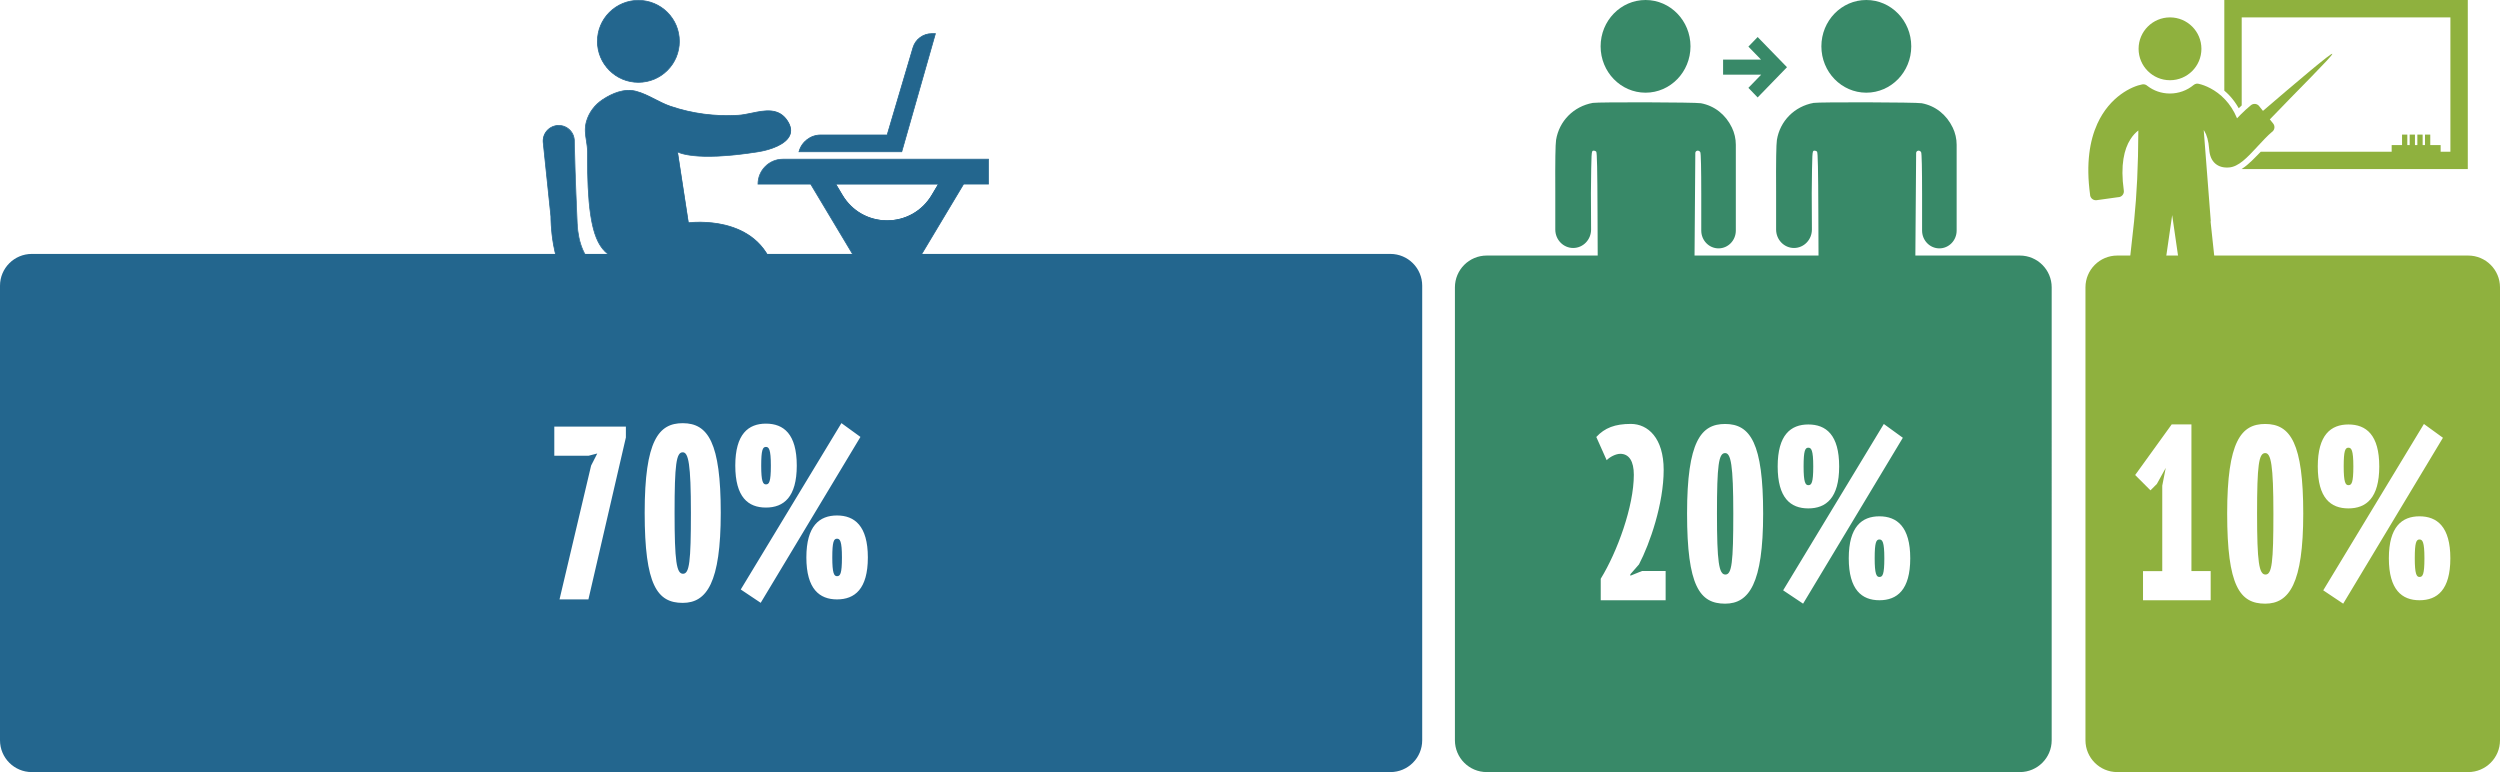
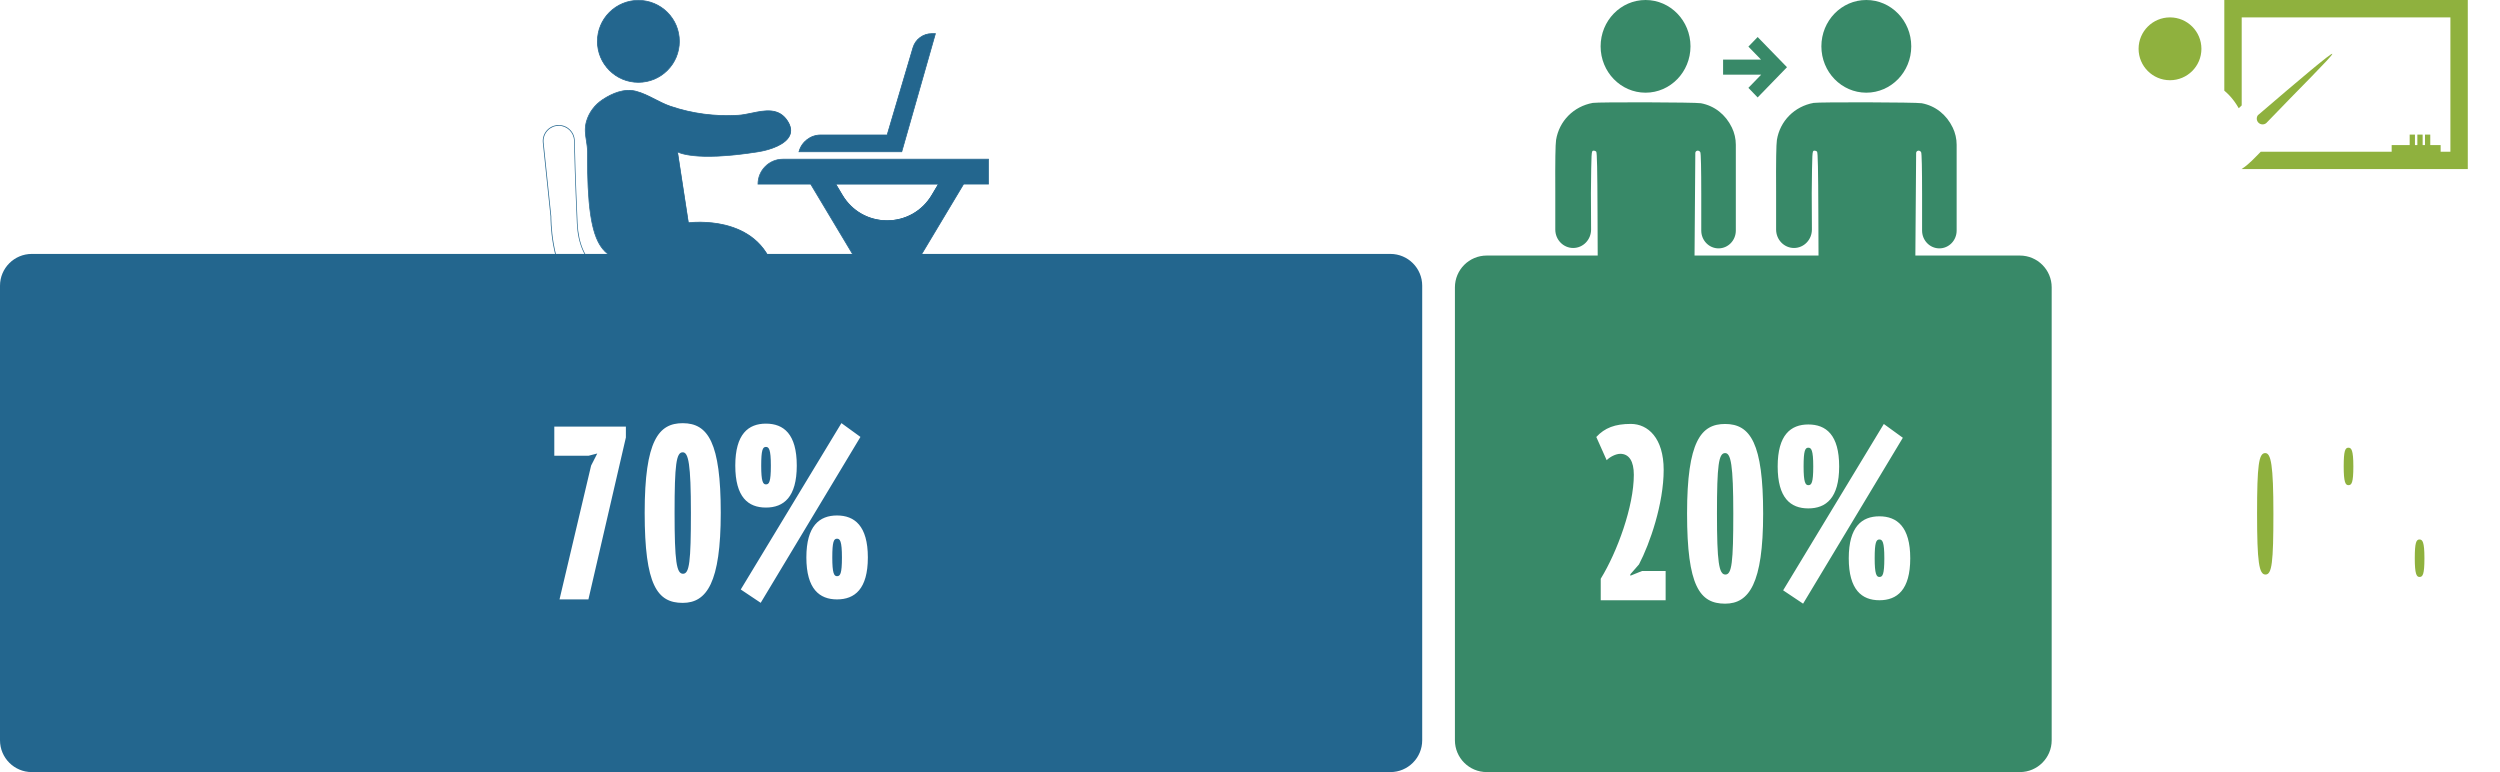
<svg xmlns="http://www.w3.org/2000/svg" id="Layer_1" data-name="Layer 1" viewBox="0 0 445.61 137.62">
  <defs>
    <style>
      .cls-1, .cls-2 {
        fill: #8fb13e;
      }

      .cls-3 {
        fill: #388968;
      }

      .cls-4 {
        fill: none;
      }

      .cls-2 {
        fill-rule: evenodd;
      }

      .cls-5 {
        fill: #23668e;
      }
    </style>
  </defs>
  <g>
    <path class="cls-5" d="M136.52,86.34c.57,0,.88-.4.88-3.34s-.35-3.34-.88-3.34c-.57,0-.84.53-.84,3.34s.31,3.34.84,3.34Z" />
    <path class="cls-5" d="M121.69,80.62c-1.14,0-1.45,2.11-1.45,10.78s.35,10.87,1.5,10.87,1.41-2.16,1.41-10.87-.44-10.78-1.45-10.78Z" />
    <path class="cls-5" d="M149.19,96.02c-.57,0-.84.53-.84,3.34s.31,3.34.84,3.34c.57,0,.88-.4.88-3.34s-.35-3.34-.88-3.34Z" />
    <path class="cls-5" d="M247.83,45.26H5.67c-3.13,0-5.67,2.54-5.67,5.67v81.02c0,3.13,2.54,5.67,5.67,5.67h242.16c3.13,0,5.67-2.54,5.67-5.67V50.93c0-3.13-2.54-5.67-5.67-5.67ZM111.57,77.93l-6.69,28.91h-5.15l5.63-23.85,1.1-2.16-1.54.4h-6.12v-5.19h12.76v1.89ZM121.69,107.46c-4.53,0-6.78-3.12-6.78-16.06s2.51-15.97,6.78-15.97c4.53,0,6.78,3.48,6.78,15.97s-2.51,16.06-6.78,16.06ZM136.52,75.51c3.17,0,5.5,1.85,5.5,7.48s-2.33,7.48-5.5,7.48-5.46-1.85-5.46-7.48,2.33-7.48,5.46-7.48ZM132.03,105.08l17.95-29.66,3.39,2.46-17.78,29.57-3.56-2.38ZM149.19,106.84c-3.12,0-5.46-1.85-5.46-7.48s2.33-7.48,5.46-7.48,5.5,1.85,5.5,7.48-2.33,7.48-5.5,7.48Z" />
  </g>
  <g>
    <path class="cls-3" d="M334.99,96.16c-.57,0-.84.53-.84,3.34s.31,3.34.84,3.34c.57,0,.88-.4.88-3.34s-.35-3.34-.88-3.34Z" />
    <path class="cls-3" d="M307.49,80.76c-1.14,0-1.45,2.11-1.45,10.78s.35,10.87,1.5,10.87,1.41-2.16,1.41-10.87-.44-10.78-1.45-10.78Z" />
    <path class="cls-3" d="M360.03,45.55h-95.03c-3.13,0-5.67,2.54-5.67,5.67v80.73c0,3.13,2.54,5.67,5.67,5.67h95.03c3.13,0,5.67-2.54,5.67-5.67V51.22c0-3.13-2.54-5.67-5.67-5.67ZM296.89,106.99h-11.57v-3.83c2.95-4.8,5.9-12.89,5.9-18.53,0-2.42-.84-3.74-2.42-3.74-.79,0-1.89.57-2.42,1.14l-1.85-4.14c1.5-1.63,3.34-2.33,6.16-2.33,3.04,0,5.85,2.51,5.85,8.19,0,6.03-2.46,13.16-4.4,16.85l-1.54,1.76v.26l2.07-.84h4.22v5.19ZM307.49,107.6c-4.53,0-6.78-3.12-6.78-16.06s2.51-15.97,6.78-15.97c4.53,0,6.78,3.48,6.78,15.97s-2.51,16.06-6.78,16.06ZM322.32,75.66c3.17,0,5.5,1.85,5.5,7.48s-2.33,7.48-5.5,7.48-5.46-1.85-5.46-7.48,2.33-7.48,5.46-7.48ZM317.83,105.23l17.95-29.66,3.39,2.46-17.78,29.57-3.56-2.38ZM334.99,106.99c-3.12,0-5.46-1.85-5.46-7.48s2.33-7.48,5.46-7.48,5.5,1.85,5.5,7.48-2.33,7.48-5.5,7.48Z" />
    <path class="cls-3" d="M322.32,86.48c.57,0,.88-.4.88-3.34s-.35-3.34-.88-3.34c-.57,0-.84.53-.84,3.34s.31,3.34.84,3.34Z" />
  </g>
  <g>
    <path class="cls-1" d="M431.26,96.16c-.57,0-.84.53-.84,3.34s.31,3.34.84,3.34c.57,0,.88-.4.88-3.34s-.35-3.34-.88-3.34Z" />
    <path class="cls-1" d="M418.59,86.48c.57,0,.88-.4.88-3.34s-.35-3.34-.88-3.34c-.57,0-.84.53-.84,3.34s.31,3.34.84,3.34Z" />
    <path class="cls-1" d="M403.76,80.76c-1.14,0-1.45,2.11-1.45,10.78s.35,10.87,1.5,10.87,1.41-2.16,1.41-10.87-.44-10.78-1.45-10.78Z" />
-     <path class="cls-1" d="M439.94,45.55h-62.55c-3.13,0-5.67,2.54-5.67,5.67v80.73c0,3.13,2.54,5.67,5.67,5.67h62.55c3.13,0,5.67-2.54,5.67-5.67V51.22c0-3.13-2.54-5.67-5.67-5.67ZM394.04,106.99h-12.06v-5.19h3.43v-15.23l.62-3.17-1.58,2.86-1.14,1.14-2.73-2.73,6.51-9.02h3.52v26.14h3.43v5.19ZM403.76,107.6c-4.53,0-6.78-3.12-6.78-16.06s2.51-15.97,6.78-15.97c4.53,0,6.78,3.48,6.78,15.97s-2.51,16.06-6.78,16.06ZM418.59,75.66c3.17,0,5.5,1.85,5.5,7.48s-2.33,7.48-5.5,7.48-5.46-1.85-5.46-7.48,2.33-7.48,5.46-7.48ZM414.1,105.23l17.95-29.66,3.39,2.46-17.78,29.57-3.56-2.38ZM431.26,106.99c-3.12,0-5.46-1.85-5.46-7.48s2.33-7.48,5.46-7.48,5.5,1.85,5.5,7.48-2.33,7.48-5.5,7.48Z" />
  </g>
  <path class="cls-4" d="M144.89,46.98c.27,0,.5-.2.5-.44v-.78c0-.24-.23-.44-.5-.44h-14.69c-.28,0-.5.2-.5.44v.78c0,.24.23.44.5.44h2.53v-.39h9.34v.39h2.81Z" />
  <path class="cls-4" d="M130.2,41.41c-.28,0-.5.19-.5.44v.78c0,.24.23.44.5.44h14.69c.27,0,.5-.19.5-.44v-.78c0-.24-.23-.44-.5-.44h-14.69Z" />
  <g>
    <path class="cls-2" d="M396.47,0h43.4v30.14h-40.34c1.31-.81,2.46-2.12,3.44-3.1h33.8V3.1h-37.2v15.69c-.18.17-.36.33-.53.5-.46-.81-1-1.57-1.64-2.25-.29-.31-.6-.61-.93-.88V0Z" />
    <g>
-       <rect class="cls-1" x="428.15" y="23.99" width=".94" height="2.68" />
      <rect class="cls-1" x="429.51" y="23.99" width=".94" height="2.68" />
      <rect class="cls-1" x="430.88" y="23.99" width=".94" height="2.68" />
      <rect class="cls-1" x="432.24" y="23.99" width=".94" height="2.68" />
    </g>
    <rect class="cls-1" x="426.3" y="25.86" width="8.73" height="2.27" />
    <g>
-       <path class="cls-1" d="M394.06,39.45l-1.26-16.27c.04.06.09.13.13.2.4.65.73,1.68.85,3.27.08,1.12.44,1.94,1.06,2.49.64.56,1.47.79,2.47.71,1.7-.12,3.24-1.76,4.95-3.6h0s0,0,0,0h.01s0-.02,0-.02h0s.02-.02.03-.03h0c.92-.99,1.91-2.06,2.66-2.68.02-.01.04-.03.06-.04.45-.36.52-1.01.16-1.46h0s-2.46-3.05-2.46-3.05c-.01-.02-.03-.04-.04-.06-.36-.45-1.01-.52-1.46-.16l.65.81-.65-.81c-.58.47-1.21,1.05-1.82,1.66-.22.22-.44.45-.66.68-.57-1.39-1.32-2.48-2.12-3.34-1.7-1.83-3.72-2.58-4.6-2.78-.34-.12-.72-.07-1.02.18h0c-.58.48-1.25.87-1.98,1.13-.7.25-1.46.39-2.24.39s-1.5-.13-2.17-.36c-.67-.23-1.29-.57-1.85-1-.23-.22-.56-.33-.9-.27h0c-1.82.33-5.79,2.12-8.02,7.02-1.34,2.95-2.06,7.05-1.29,12.66,0,.02,0,.05,0,.07.08.57.6.97,1.17.89l-.14-1.03.14,1.03,3.89-.54s.05,0,.07,0c.57-.08.96-.61.88-1.17h0c-.65-4.62.09-7.41,1.15-9.1.45-.73.97-1.25,1.44-1.62-.03,6.59-.27,11.23-.76,16.2l-1.61,14.59h0c-.04.57.38,1.07.96,1.12.02,0,.04,0,.06,0l3.93.28h0c.56.04,1.04-.36,1.11-.91l2.34-16.19,2.34,16.19c.07.55.55.95,1.11.91h0s3.93-.28,3.93-.28c.02,0,.04,0,.06,0,.57-.04,1-.54.96-1.12h0l-1.56-14.59Z" />
      <path class="cls-1" d="M390.75,4.74c-1.01-1.01-2.41-1.64-3.96-1.64s-2.95.63-3.96,1.64c-1.01,1.01-1.64,2.41-1.64,3.96s.63,2.95,1.64,3.96c1.01,1.01,2.41,1.64,3.96,1.64s2.95-.63,3.96-1.64c1.01-1.01,1.64-2.41,1.64-3.96s-.63-2.95-1.64-3.96Z" />
      <path class="cls-1" d="M404.13,21.74c-.33.47-.98.57-1.44.24-.47-.33-.57-.98-.24-1.44,7.52-6.45,13.19-11.24,13.27-10.94.09.34-6.09,6.41-11.58,12.14Z" />
    </g>
  </g>
  <g>
    <polygon class="cls-3" points="313.29 6.6 311.64 8.31 313.89 10.62 307.13 10.62 307.13 13.31 313.92 13.31 311.64 15.66 313.29 17.37 318.52 11.98 313.29 6.6" />
    <g>
      <path class="cls-3" d="M302.04,45.76l.06-7.88.08-10.6c0-.21.15-.39.36-.42h0c.22-.03.42.07.53.27.11.21.17,2.94.17,7.55v6.42c0,1.75,1.38,3.17,3.08,3.17h0c1.7,0,3.08-1.42,3.08-3.17v-15.3c0-1.06-.24-2.11-.7-3.06h0c-1.12-2.33-3.1-3.88-5.52-4.34-.94-.18-18.32-.23-19.27-.06-3.42.62-6,3.22-6.55,6.61-.12.75-.17,3.77-.14,9.14v6.82c0,1.82,1.43,3.29,3.19,3.29h0c1.77,0,3.2-1.48,3.19-3.31l-.03-6.47c.08-7.46.08-7.51.42-7.56.19-.03.43.06.53.18.14.17.2,3.17.23,11.03l.03,7.68" />
      <ellipse class="cls-3" cx="293.31" cy="8.26" rx="8.01" ry="8.26" />
    </g>
    <g>
-       <path class="cls-3" d="M341.4,45.76l.06-7.88.08-10.6c0-.21.15-.39.36-.42h0c.22-.03.42.07.53.27.11.21.17,2.94.17,7.55v6.42c0,1.75,1.38,3.17,3.08,3.17h0c1.7,0,3.08-1.42,3.08-3.17v-15.3c0-1.06-.24-2.11-.7-3.06h0c-1.12-2.33-3.1-3.88-5.52-4.34-.94-.18-18.32-.23-19.27-.06-3.42.62-6,3.22-6.55,6.61-.12.75-.17,3.77-.14,9.14v6.82c0,1.82,1.43,3.29,3.19,3.29h0c1.77,0,3.2-1.48,3.19-3.31l-.03-6.47c.08-7.46.08-7.51.42-7.56.19-.03.43.06.53.18.14.17.2,3.17.23,11.03l.03,7.68" />
+       <path class="cls-3" d="M341.4,45.76l.06-7.88.08-10.6c0-.21.15-.39.36-.42h0c.22-.03.42.07.53.27.11.21.17,2.94.17,7.55v6.42c0,1.75,1.38,3.17,3.08,3.17c1.7,0,3.08-1.42,3.08-3.17v-15.3c0-1.06-.24-2.11-.7-3.06h0c-1.12-2.33-3.1-3.88-5.52-4.34-.94-.18-18.32-.23-19.27-.06-3.42.62-6,3.22-6.55,6.61-.12.75-.17,3.77-.14,9.14v6.82c0,1.82,1.43,3.29,3.19,3.29h0c1.77,0,3.2-1.48,3.19-3.31l-.03-6.47c.08-7.46.08-7.51.42-7.56.19-.03.43.06.53.18.14.17.2,3.17.23,11.03l.03,7.68" />
      <ellipse class="cls-3" cx="332.66" cy="8.26" rx="8.01" ry="8.26" />
    </g>
  </g>
  <g>
    <path class="cls-5" d="M150.07,34.83l-1.25-2.1h18.62s-1.25,2.1-1.25,2.1c-1.71,2.87-4.72,4.58-8.06,4.58-3.34,0-6.35-1.71-8.06-4.58ZM149.05,32.86l1.13,1.9c1.68,2.83,4.65,4.52,7.94,4.52,3.29,0,6.26-1.69,7.94-4.52l1.13-1.9h-18.15Z" />
    <g>
      <path class="cls-5" d="M152.31,58.01l-8.67,14.57h4.3s1.96-3.27,1.96-3.27c3.67-6.13,12.59-6.01,16.1.21l1.79,3.18h4.89s-8.74-14.69-8.74-14.69c-2.24-3.76-2.23-8.43.02-12.18l7.8-13.03h4.43s0-4.43,0-4.43h-36.64c-1.22,0-2.33.5-3.13,1.3-.8.8-1.3,1.91-1.3,3.14h9.39s7.8,13.03,7.8,13.03c2.24,3.75,2.25,8.43.02,12.18ZM150.12,34.8l-1.19-2h18.39s-1.19,2-1.19,2c-3.61,6.07-12.39,6.07-16,0Z" />
      <path class="cls-5" d="M165.94,69.55c-1.64-2.9-4.6-4.66-7.93-4.7-.04,0-.08,0-.13,0-3.28,0-6.24,1.67-7.93,4.5l-1.97,3.3h-4.45s8.73-14.67,8.73-14.67c2.23-3.74,2.22-8.38-.02-12.11l.06-.03-.06.03-7.78-12.99h-9.42v-.07c0-1.2.47-2.33,1.32-3.18s1.98-1.32,3.18-1.32h36.71v4.57h-4.46s-7.78,12.99-7.78,12.99c-2.24,3.73-2.24,8.38-.02,12.11l8.8,14.79h-5.05s-1.81-3.21-1.81-3.21ZM163.88,58.04c-2.25-3.78-2.25-8.48.02-12.25l7.8-13.03.02-.03h4.4s0-4.3,0-4.3h-36.58c-1.17,0-2.26.45-3.09,1.28-.81.81-1.26,1.88-1.28,3.02h9.36s7.82,13.06,7.82,13.06c2.26,3.78,2.27,8.47.02,12.25l-8.61,14.47h4.14s1.94-3.23,1.94-3.23c1.74-2.9,4.79-4.61,8.17-4.56,3.38.04,6.39,1.83,8.05,4.77l1.77,3.15h4.74s-8.68-14.59-8.68-14.59ZM150.07,34.83l-1.25-2.1h18.62s-1.25,2.1-1.25,2.1c-1.71,2.87-4.72,4.58-8.06,4.58-3.34,0-6.35-1.71-8.06-4.58ZM167.2,32.86h-18.15s1.13,1.9,1.13,1.9c1.68,2.83,4.65,4.52,7.94,4.52,3.29,0,6.26-1.69,7.94-4.52l1.13-1.9Z" />
    </g>
    <g>
      <path class="cls-5" d="M142.41,27.06h18.32s6-21.06,6-21.06h-.65c-1.55,0-2.91,1.02-3.35,2.5l-4.61,15.56h-11.83c-1.83,0-3.42,1.23-3.88,3Z" />
      <path class="cls-5" d="M142.35,27.04c.47-1.8,2.09-3.05,3.95-3.05h11.78s4.59-15.51,4.59-15.51c.22-.74.66-1.38,1.28-1.84.62-.46,1.36-.71,2.13-.71h.74s-6.04,21.19-6.04,21.19h-18.46s.02-.08.02-.08ZM166.64,6.07h-.56c-1.51,0-2.86,1.01-3.28,2.45l-4.61,15.56v.05h-11.9c-1.77,0-3.31,1.17-3.79,2.87h18.18s5.96-20.93,5.96-20.93Z" />
    </g>
    <g>
      <path class="cls-5" d="M104.73,27.06c-.13,22.82,4.17,18.78,16.43,20.47,1.39.19,2.72.65,3.94,1.34,4.92,2.76,7.63,8.47,9.36,13.6.68,2.03,1.24,4.11,1.67,6.21.14.67.14,1.22.49,1.66.09.11.2.21.34.31,1.61,1.13,4.28.03,5.46-1.08,2.22-2.09-1.56-11.08-4.43-21.33-2.87-10.24-15.27-8.53-15.27-8.53l-1.94-12.65s2.87,1.83,14.34,0c2.64-.42,7.51-1.99,5.26-5.49-2.08-3.24-5.84-1.2-8.78-1.02-4.11.24-8.22-.29-12.12-1.62-2.09-.71-4.02-2.14-6.15-2.67-2.08-.52-4.22.4-5.88,1.5-1.4.93-2.43,2.26-2.9,3.88-.58,2,.19,3.54.18,5.43Z" />
      <path class="cls-5" d="M136.91,70.71c-.14-.1-.25-.21-.35-.33-.28-.35-.35-.76-.43-1.24-.02-.14-.05-.29-.08-.45-.43-2.1-.99-4.19-1.66-6.2-2.33-6.91-5.38-11.35-9.33-13.56-1.24-.69-2.56-1.14-3.92-1.33-1.96-.27-3.72-.4-5.28-.51-2.04-.14-3.8-.27-5.24-.67-1.56-.44-2.68-1.19-3.51-2.37-1.8-2.56-2.51-7.48-2.46-16.99h0c0-.7-.1-1.35-.2-1.99-.17-1.07-.35-2.19.02-3.46.47-1.6,1.48-2.96,2.93-3.92.96-.63,1.9-1.09,2.8-1.36,1.11-.34,2.17-.38,3.13-.14,1.19.3,2.34.88,3.44,1.45.88.45,1.79.91,2.71,1.23,3.87,1.32,7.93,1.86,12.09,1.61.75-.04,1.53-.21,2.37-.38,1.19-.25,2.41-.5,3.54-.39,1.27.13,2.24.72,2.94,1.82.62.96.75,1.84.39,2.64-.73,1.62-3.42,2.59-5.7,2.95-5.93.94-9.53.89-11.49.69-1.68-.18-2.49-.49-2.78-.63l1.91,12.45c.47-.05,3.36-.34,6.52.43,2.02.5,3.75,1.33,5.14,2.47,1.74,1.42,2.96,3.34,3.62,5.69.73,2.59,1.5,5.06,2.24,7.45,1.1,3.51,2.04,6.54,2.53,8.95.54,2.67.43,4.26-.35,5-.86.81-2.43,1.57-3.85,1.57-.62,0-1.2-.14-1.69-.49ZM122.71,39.77h-.07s-1.95-12.7-1.95-12.7l-.02-.14.12.08s.74.45,2.86.68c1.96.21,5.53.25,11.43-.69,2.25-.36,4.9-1.3,5.6-2.87.34-.75.21-1.59-.38-2.51-1.52-2.37-3.97-1.87-6.34-1.38-.84.17-1.63.34-2.38.38-2.06.12-4.13.05-6.15-.22-2.04-.27-4.06-.74-5.99-1.4-.93-.32-1.85-.78-2.73-1.24-1.1-.56-2.24-1.14-3.41-1.44-1.72-.43-3.68.07-5.82,1.49-1.42.94-2.42,2.27-2.88,3.84-.36,1.24-.2,2.29-.02,3.4.1.64.21,1.3.2,2.01h0c-.05,9.48.65,14.38,2.43,16.91,1.75,2.5,4.5,2.69,8.65,2.98,1.56.11,3.33.24,5.29.51,1.38.19,2.71.64,3.97,1.35,1.18.66,2.29,1.53,3.31,2.58.92.95,1.79,2.08,2.59,3.36,1.3,2.09,2.44,4.61,3.49,7.7.68,2.02,1.24,4.11,1.67,6.22.03.16.06.31.08.45.08.46.14.85.4,1.18.09.11.19.21.32.3.9.63,2.04.51,2.84.29.94-.25,1.91-.78,2.54-1.37,1.62-1.53-.07-6.95-2.21-13.81-.75-2.39-1.52-4.86-2.24-7.45-1.47-5.26-5.52-7.29-8.66-8.06-1.72-.42-3.36-.53-4.56-.53s-1.96.1-1.98.1Z" />
    </g>
    <g>
      <path class="cls-5" d="M106.49,7.37c0,4.03,3.27,7.3,7.3,7.3,4.03,0,7.3-3.27,7.3-7.3S117.83.07,113.79.07s-7.3,3.27-7.3,7.3Z" />
      <path class="cls-5" d="M108.58,12.58c-1.39-1.39-2.16-3.24-2.16-5.21s.77-3.82,2.16-5.21C109.98.77,111.83,0,113.79,0s3.82.77,5.21,2.16c1.39,1.39,2.16,3.24,2.16,5.21s-.77,3.82-2.16,5.21c-1.39,1.39-3.24,2.16-5.21,2.16s-3.82-.77-5.21-2.16ZM106.56,7.37c0,3.99,3.25,7.24,7.24,7.24s7.24-3.25,7.24-7.24S117.78.13,113.79.13s-7.24,3.25-7.24,7.24Z" />
    </g>
    <g>
-       <path class="cls-5" d="M96.83,25.44l1.37,13.16s-.26,15.85,10.04,15.85h.39v12.65h-6.06c-1.4,0-2.54,1.14-2.54,2.54,0,.09.04.17.1.23.06.06.14.1.23.1h.27c.41,0,.72.38.62.78-.04.14-.05.29-.05.45.03.83.72,1.49,1.54,1.5.88.01,1.59-.69,1.59-1.57,0-.17-.03-.33-.08-.48-.11-.34.14-.68.49-.68h12.76c.34,0,.58.34.47.66-.06.18-.09.37-.08.57.03.8.74,1.49,1.54,1.5.88.01,1.59-.69,1.59-1.57,0-.11-.01-.22-.04-.33-.09-.43.24-.83.68-.83h.42c.2,0,.36-.16.36-.36,0-.69-.28-1.32-.74-1.77-.45-.45-1.08-.74-1.78-.74h-6.36v-12.65h5.82c1.28,0,2.27-1.11,2.13-2.38-.12-1.1-1.05-1.9-2.12-1.9-.11,0-.22,0-.33.03-4.77.74-15.68,1.15-16.19-10.35-.35-7.85-.47-12.3-.51-14.74-.03-1.52-1.26-2.74-2.78-2.74-.78,0-1.47.32-1.98.82-.57.57-.89,1.38-.79,2.25Z" />
      <path class="cls-5" d="M102.73,72.76c-.87-.01-1.57-.7-1.61-1.57,0-.16.01-.32.05-.47.04-.17,0-.34-.1-.48-.11-.14-.27-.22-.45-.22h-.27c-.11,0-.2-.04-.28-.12-.07-.07-.12-.17-.12-.28,0-1.44,1.17-2.61,2.61-2.61h6s0-12.51,0-12.51h-.32c-2.33,0-4.31-.81-5.88-2.41-1-1.02-1.84-2.36-2.51-3.99-.53-1.3-.95-2.79-1.25-4.43-.49-2.73-.47-4.96-.47-5.07l-1.37-13.16c-.09-.86.21-1.7.81-2.31.54-.54,1.26-.84,2.02-.84s1.46.29,2,.82c.54.53.84,1.23.85,1.99.04,2.31.16,6.74.51,14.73.16,3.56,1.34,6.27,3.52,8.06,3.73,3.06,9.49,2.71,12.6,2.23.11-.02.23-.03.34-.03,1.12,0,2.06.84,2.19,1.96.07.62-.13,1.25-.55,1.72-.42.47-1.02.74-1.64.74h-5.76s0,12.51,0,12.51h6.29c.69,0,1.34.27,1.82.75.49.49.75,1.13.75,1.82,0,.23-.19.43-.43.43h-.42c-.19,0-.37.09-.49.24-.12.15-.16.34-.12.52.02.11.04.23.04.35,0,.44-.17.86-.49,1.16-.31.3-.72.47-1.15.47,0,0-.02,0-.02,0-.84-.01-1.58-.73-1.61-1.57,0-.2.02-.4.09-.59.05-.13.02-.28-.06-.39-.08-.11-.21-.18-.35-.18h-12.76c-.15,0-.28.07-.36.18-.09.12-.11.27-.06.41.05.16.08.33.08.5,0,.44-.17.86-.49,1.17-.31.3-.71.47-1.15.47,0,0-.02,0-.03,0ZM117.96,70.13c.11.15.14.34.08.51-.06.18-.09.36-.08.55.03.77.71,1.43,1.48,1.44.41,0,.79-.15,1.08-.43.29-.28.45-.66.45-1.07,0-.11-.01-.21-.03-.32-.05-.22,0-.45.15-.63.15-.18.36-.28.6-.28h.42c.16,0,.29-.13.29-.29,0-.65-.25-1.27-.72-1.73-.46-.46-1.08-.72-1.73-.72h-6.42v-12.78h5.89c.59,0,1.15-.25,1.54-.69.39-.44.58-1.03.52-1.61-.12-1.05-1-1.85-2.06-1.85-.11,0-.21,0-.32.02-3.13.48-8.94.83-12.7-2.26-2.21-1.81-3.41-4.55-3.57-8.16-.35-8-.47-12.43-.51-14.74-.02-1.47-1.24-2.67-2.72-2.67-.73,0-1.41.28-1.93.8-.58.58-.86,1.38-.78,2.2h-.07s.07,0,.07,0l1.37,13.16h0s0,0,0,0c0,.02-.03,2.28.47,5.05.46,2.55,1.48,6.08,3.72,8.35,1.55,1.57,3.5,2.37,5.79,2.37h.46v12.78h-6.13c-1.37,0-2.48,1.11-2.48,2.48,0,.07.03.13.08.18.05.05.11.08.18.08h.27c.22,0,.42.1.56.27.13.17.18.38.12.59-.04.14-.05.29-.04.43.03.8.68,1.43,1.48,1.44.41,0,.79-.15,1.08-.43.29-.28.45-.66.45-1.07,0-.16-.02-.31-.07-.46-.06-.18-.03-.38.08-.53.11-.15.28-.24.47-.24h12.76c.18,0,.35.09.46.24Z" />
    </g>
  </g>
</svg>